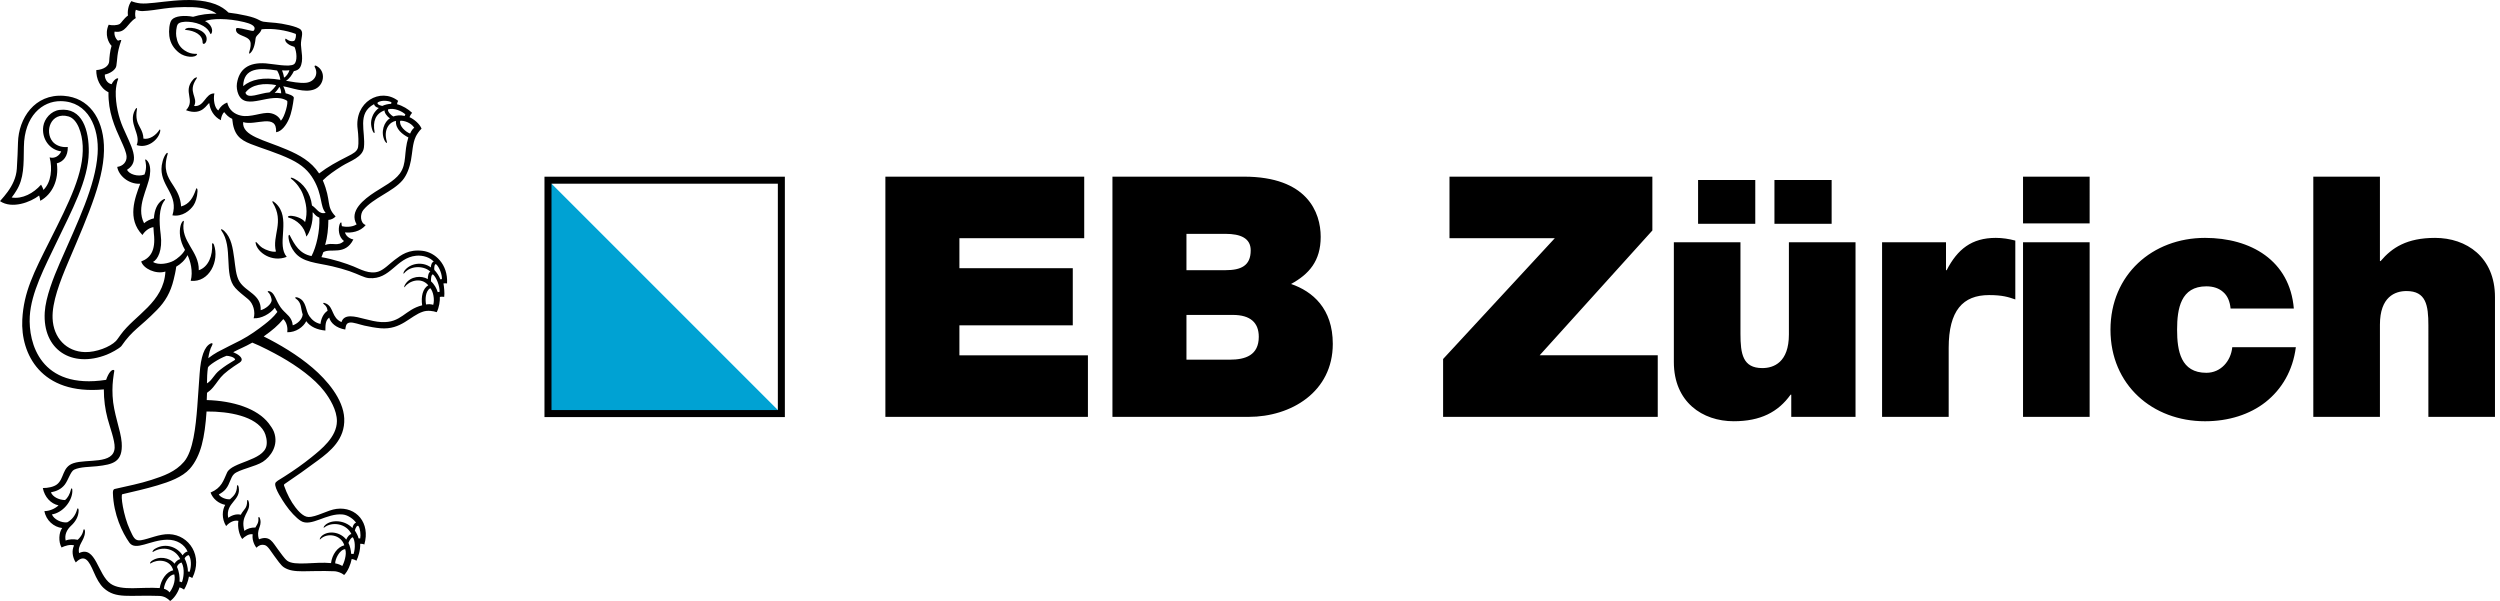
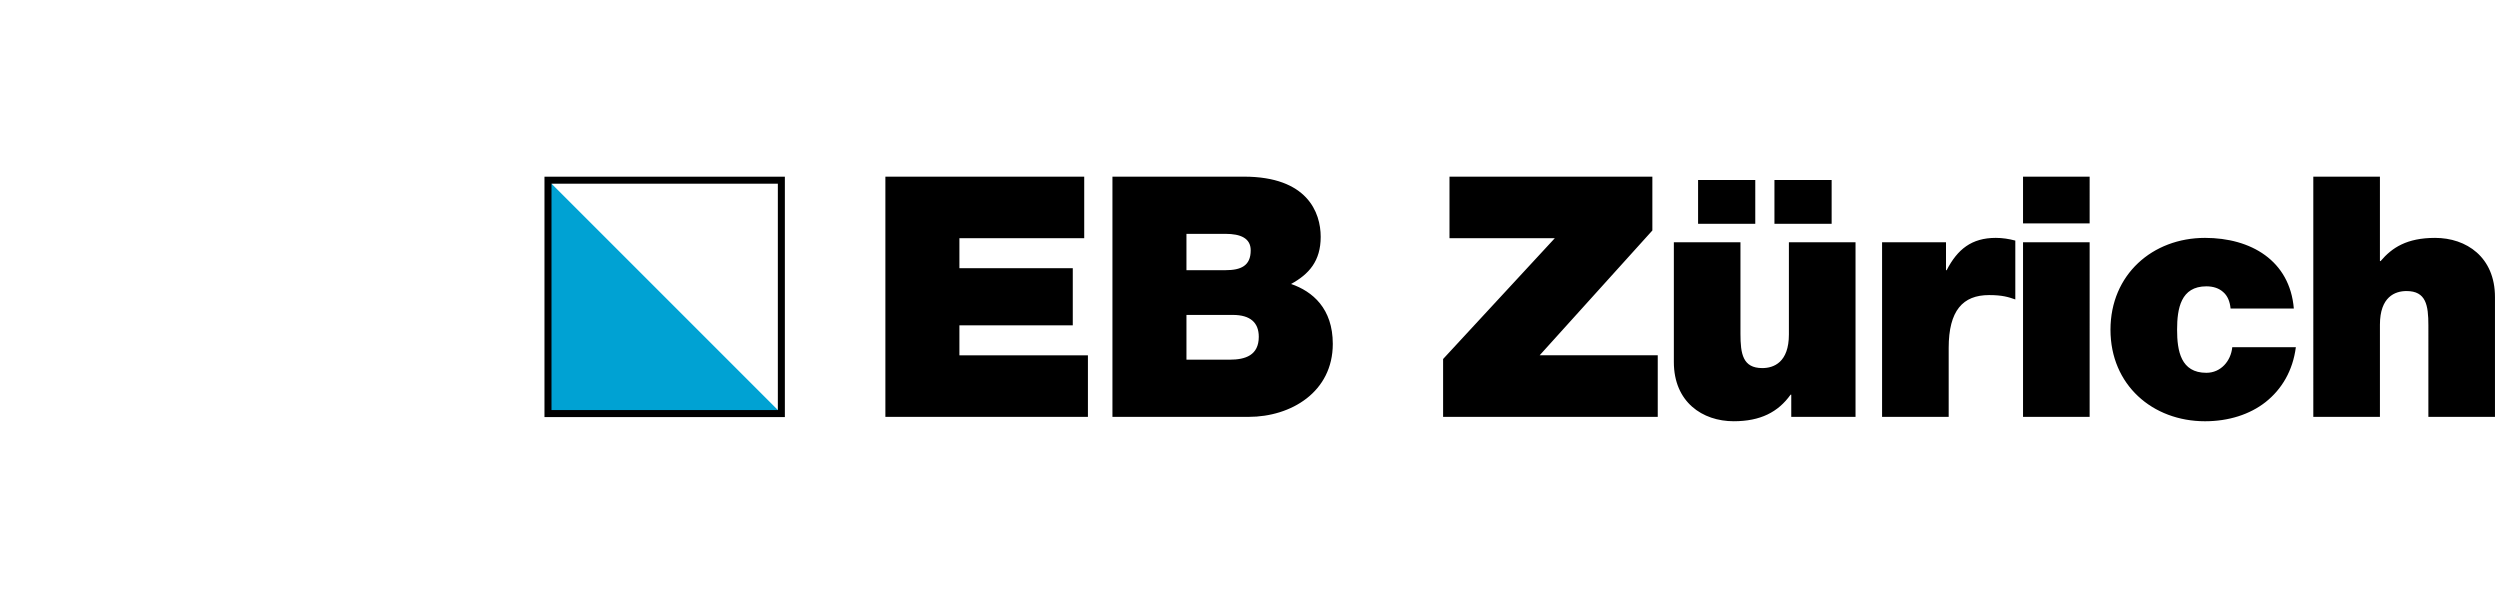
<svg xmlns="http://www.w3.org/2000/svg" width="416" height="100" viewBox="0 0 416 100">
  <g fill="none" fill-rule="evenodd">
    <g>
      <g>
-         <path fill="#00A2D3" d="M91.186 29.983L91.186 68.814 130.017 68.814z" transform="translate(-120 -535) translate(120.001 535.002)" />
+         <path fill="#00A2D3" d="M91.186 29.983L91.186 68.814 130.017 68.814" transform="translate(-120 -535) translate(120.001 535.002)" />
        <path fill="#000" d="M91.768 68.232h37.665V30.565H91.768v37.667zM90.6 69.4h40v-40h-40v40z" transform="translate(-120 -535) translate(120.001 535.002)" />
        <g fill="#000">
          <path d="M0 0L33.086 0 33.086 10.245 12.317 10.245 12.317 15.228 31.183 15.228 31.183 24.744 12.317 24.744 12.317 29.727 33.702 29.727 33.702 39.972 0 39.972zM50.098 30.454h7.22c2.578 0 4.815-.729 4.815-3.805 0-2.352-1.4-3.64-4.309-3.64h-7.726v7.445zm0-14.891h6.494c2.575 0 4.198-.727 4.198-3.302 0-2.016-1.68-2.743-4.198-2.743h-6.494v6.045zM37.782 0H59.67c10.525 0 12.766 5.934 12.766 10.022 0 4.03-1.961 6.213-4.93 7.838 3.585 1.23 6.943 4.085 6.943 9.965 0 8.003-6.942 12.147-13.995 12.147H37.782V0zM92.804 30.344L111.388 10.246 93.867 10.246 93.867.001 127.625.001 127.625 8.957 108.871 29.726 128.521 29.726 128.521 39.973 92.804 39.973zM147.94 7.84h9.517V.56h-9.518v7.28zm-12.708 0h9.518V.56h-9.518v7.28zm26.2 32.133h-10.694v-3.697h-.113c-2.07 2.914-5.035 4.424-9.46 4.424-5.206 0-9.964-3.19-9.964-9.852v-19.93h11.084v15.226c0 3.359.393 5.71 3.639 5.71 1.905 0 4.421-.952 4.421-5.597V10.918h11.087v29.055zM165.849 10.917h10.637v4.648h.11c1.793-3.472 4.145-5.377 8.176-5.377 1.117 0 2.185.17 3.248.45v9.795c-1.122-.39-2.131-.727-4.368-.727-4.367 0-6.719 2.576-6.719 8.79v11.476h-11.084V10.917zM189.304 39.973h11.084V10.918h-11.084v29.055zm0-32.19h11.084V.001h-11.084v7.782zM223.841 21.945c-.113-1.176-.506-2.126-1.23-2.742-.675-.616-1.625-.953-2.801-.953-4.254 0-4.87 3.695-4.87 7.223 0 3.525.616 7.166 4.87 7.166 2.408 0 4.085-1.96 4.311-4.257h10.58c-.505 3.92-2.35 7-5.037 9.128-2.634 2.07-6.16 3.191-10.08 3.191-8.73 0-15.729-6.049-15.729-15.228 0-9.182 7-15.285 15.73-15.285 7.615 0 14.108 3.752 14.78 11.757h-10.524zM237.606 0h11.086v14.052h.11c1.903-2.239 4.368-3.862 9.07-3.862 5.206 0 9.964 3.19 9.964 9.852v19.93h-11.082V24.744c0-3.359-.392-5.708-3.64-5.708-1.905 0-4.422.95-4.422 5.597v15.339h-11.086V0z" transform="translate(-120 -535) translate(120.001 535.002) translate(147.327 29.393)" />
        </g>
        <g fill="#000">
-           <path d="M48.902 11.83c-.285.589-.786 1.344-1.322 1.6.85.153 2.293.454 3.361.339 1.331-.146 2.133-1.38 1.423-2.639-.05-.087-.026-.339.303-.16 1.649.894 1.308 3.302-.414 3.918-1.641.59-3.685-.294-5.127-.534.214.386.365.88.395 1.162.403.106 1.407.398 1.37.77-.144 1.14-.363 2.506-.836 3.562-.418.941-1.18 2.03-2.112 2.152.19-3.257-3.438-1.009-5.487-1.684-.185 2.317 3.448 2.933 7.326 4.596 2.023.865 4.001 1.938 5.318 3.946 1.536-1.166 2.834-1.867 4.868-2.902.762-.388 1.466-.743 1.614-1.465.115-.574.054-2.091-.068-2.992-.607-4.522 3.784-7.015 6.74-4.72-.082.134-.167.341-.188.56.915.235 1.886.828 2.507 1.43-.193.22-.344.454-.435.724.734.318 1.7 1.113 2.008 1.912-.367.322-.8.98-.957 1.313-.553 1.161-.557 2.634-.807 3.958-.216 1.154-.658 2.439-1.397 3.313-1.606 1.898-4.908 2.954-6.535 4.956-.555.684-.56 2.15.4 2.497-.92 1.157-2.456 1.34-3.446 1.221.172.724.985 1.131 1.4 1.171-1.381 2.764-3.825 1.38-5.01 2.13-.115.36-.205.58-.31.82 2.008.345 4.136 1.055 5.352 1.55 1.066.432 2.681 1.382 4.191.83.922-.34 1.795-1.285 2.63-1.915 1.107-.837 2.335-1.794 4.663-1.517 2.068.247 4.25 2.213 4.071 5.426-.233-.03-.43-.03-.602 0 .094.491.219 1.578.127 2.234-.31-.047-.55-.026-.727.01.048.594-.122 1.815-.522 2.54-.59-.2-1.484-.346-2.264-.092-2.18.703-3.63 3.06-7.084 2.77-.812-.068-1.86-.256-2.677-.442-.771-.172-1.881-.588-2.417-.51-.626.087-.664.491-.779 1.164-1.53-.257-2.436-1.115-2.667-1.987-.68.489-.623 1.366-.635 2.156-1.32-.122-2.52-.604-3.184-1.564-.478.962-1.717 1.88-3.159 1.844.087-.602-.01-1.573-.663-2.194-.87 1.075-1.846 1.886-3.257 2.89 2.627 1.322 5.58 3.041 8.149 5.24 2.34 2.006 5.101 5.17 5.25 8.398.157 3.474-2.343 5.485-4.35 6.967-1.982 1.467-3.635 2.652-5.53 3.92-.177.11-.165.205-.118.348.456 1.32 1.133 2.618 1.886 3.584.428.55 1.284 1.56 2.138 1.586 1.317.042 3.184-1.158 4.69-1.348 3.29-.419 5.674 2.345 4.625 5.934-.207-.106-.496-.15-.682-.127.035 1.072-.324 2.203-.632 2.824-.266-.172-.574-.27-.786-.299-.162.887-.65 2.077-1.258 2.67-.43-.374-1.12-.576-1.515-.621-4.678-.198-6.839.426-8.506-.654-.532-.346-1.125-1.27-1.604-1.9-.499-.654-1.05-1.67-1.57-1.797-.655-.167-1.062.096-1.398.433-.461-.584-.75-1.48-.621-2.227-.605-.153-1.327.362-1.745.776-.508-.687-.805-1.96-.638-3.02-.811-.184-1.604.355-2.041.872-.797-1.3-.633-2.725-.148-3.532-1.099-.221-2.056-.985-2.44-2.05 1.868-.793 2.13-1.993 2.745-3.326.814-1.76 6.002-1.957 6.55-4.434.177-.794-.087-1.825-.367-2.347-1.392-2.591-5.811-3.407-9.595-3.38-.146 2.146-.376 3.978-.8 5.57-.397 1.489-1.06 2.926-1.994 3.97-1.242 1.387-3.415 2.17-5.398 2.759-1.982.587-3.727.978-5.816 1.467-.343.038.172 3.589 1.244 5.889.584 1.249.8 1.924 1.842 1.769 1.296-.198 3.07-1.07 4.708-1.012 3.34.12 5.675 3.674 3.84 7.296-.213-.123-.375-.205-.559-.24-.127.818-.473 1.627-.809 2.168-.275-.195-.484-.287-.748-.369-.331 1.018-.992 1.881-1.566 2.265-.414-.426-.98-.812-1.795-.844-5.042-.189-7.217.552-9.268-1.313-.67-.609-1.197-1.613-1.635-2.63-.856-1.989-1.538-3.082-3.008-1.629-.607-.917-.677-2.074-.28-2.834-.658-.214-1.554.08-2.088.346-.534-.943-.466-2.48.108-3.239-1.385-.138-2.702-1.286-2.956-2.82.792.024 1.79-.4 2.347-.95-1.286-.263-2.317-1.383-2.615-2.88.851 0 1.818-.191 2.359-.612 1.225-.957.84-2.888 2.737-3.523 2.274-.76 6.726.27 6.856-2.575.056-1.193-.814-3.467-1.183-4.883-.393-1.507-.616-3.085-.614-4.824-10.503 1-13.866-5.957-13.57-11.61.242-4.61 1.905-7.809 4.574-13.13 3.293-6.558 5.682-11.278 5.48-15.782-.092-2.053-.847-4.473-2.375-4.9-2.921-.82-4.038 2.494-2.62 4.202.477.576 1.401.997 2.51.884.037 1.527-.74 2.463-1.819 2.717.376 2.794-.767 5.15-2.759 6.241-.023-.322-.108-.576-.19-.884C5.078 33.644 2 34.82 0 33.467c.59-.672.889-1.025 1.27-1.547.783-1.075 1.437-2.368 1.529-3.854.098-1.555.162-3.077.193-4.344.098-4.005 2.754-8.142 7.638-7.78 4.116.306 6.447 3.669 6.658 8.17.243 5.188-2.377 11.143-5.926 19.464-1.409 3.304-2.719 6.74-2.613 9.393.13 3.257 2.31 5.541 5.383 5.616 1.875.05 4.189-.856 5.16-1.843.137-.137.266-.33.793-1.061 2.345-3.257 7.154-5.36 7.439-10.496-1.609.496-3.681-.499-4.031-1.682 1.437-.534 2.462-1.698 2.105-4.69-.024-.28-.062-.677-.073-1.023-.795.134-1.447.701-1.823 1.313-2.608-2.695-1.26-6.136-.376-8.528-2.004.099-3.615-1.44-3.82-2.806.972-.13 1.58-.837 1.557-1.69-.019-.704-.513-1.774-.898-2.618-1.106-2.409-2.173-4.831-2.115-8.116-1.437-.678-2.07-2.36-2.027-3.683 1.233-.09 2.107-.675 2.147-1.466.029-.625.134-1.796.395-2.57-.47-.459-1.222-1.865-.484-3.511.524.122 1.35.143 1.85-.132.22-.122.645-.882 1.367-1.411-.106-.513-.007-1.658.565-2.385.353.158.924.315 1.484.372 2.432.246 8.215-1.473 12.488.138.891.337 1.646.847 2.201 1.402.85.09 1.915.275 2.968.51 2.091.468 2.051.847 2.832.998.315.06 1.192.124 2.067.2.936.08 3.627.57 4.158 1.142.485.525-.011 1.468.017 2.498.026.95.5 2.634-.144 3.765-.209.365-.623.548-1.032.619M32.098 1.19c-4.297-.132-5.793.546-8.429.656-.508-.011-.913-.15-1.065-.22-.13.293-.177 1.027-.007 1.377-1.452.868-1.62 2.564-3.53 2.256-.125.524.197 1.24.564 1.507.195-.075.6-.216.538-.02-.771 2.186-.618 3.122-.813 4.225-.116.659-1.054 1.263-1.908 1.433-.06.58.31 1.456 1.122 1.604.487-.993 1.209-1.146 1.084-.842-.209.503-.378 1.401-.395 2.046-.051 2.161.499 4.348 1.188 5.952 1.343 3.126 3.01 5.621.696 7.084.301.724 1.797 1.228 2.905.786.458-1.205.169-2.108.105-2.406-.02-.106.083-.127.198-.036.675.567.713 1.684.583 2.57-.34 2.348-2.347 5.253-.962 7.983.414-.376 1.054-.687 1.635-.814.094-1.427.546-2.434 1.371-3.034.485-.35.57-.129.437.02-1.02 1.243-.95 3.586-.677 5.688.341 2.625-.487 4.168-1.277 4.582.971.611 2.582.24 3.413-.19.606-.318 1.547-1.101 1.907-1.821-.917-1.573-.976-3.046-.743-3.994.193-.778.625-1.048.545-.672-.585 3.311 2.564 4.828 2.493 8.055 1.633-.539 2.345-2.507 2.213-4.36.029-.252.226-.125.316.127.926 2.638-.755 6.317-3.874 5.994.435-1.559-.075-3.386-.527-4.275-.4.823-1.16 1.514-1.881 1.921-.097.821-.282 1.54-.423 2.14-.518 2.162-1.421 3.67-2.766 5.047-2.942 3.013-4.029 3.258-5.953 6.047-.418.435-1.688 1.122-2.425 1.411-5.82 2.295-10.698-.825-10.31-7.07.155-2.507 1.465-5.809 2.507-8.196 3.05-6.978 5.922-12.815 6.289-18.137.3-4.377-1.58-8.742-6.131-8.786-3.09-.031-6.073 2.504-6.136 7.591-.04 3.001.03 5.266-1.256 7.312-.273.438-.407.654-.779 1.131 1.774.297 3.643-.708 4.892-2.135.118.212.308.548.39.875 1.31-1.256 1.52-3.575 1.035-5.412.854.247 1.623-.275 1.929-1-1.973-.26-3.295-2.135-2.982-4.19.183-1.216 1.258-2.543 2.711-2.714 3.796-.447 4.911 3.4 4.857 7.053-.066 4.626-2.86 9.741-5.336 14.925-1.992 4.176-4.253 8.414-4.483 12.38-.254 4.402 1.76 12.262 12.705 10.56.44-1.28.98-1.779 1.307-1.628.106.052.029.256-.033.668-.197 1.354-.263 2.199-.197 3.648.13 2.848 1.369 5.693 1.514 7.751.23 3.257-1.453 3.634-4.115 3.935-1.117.127-2.785.087-3.8.574-.594.284-.982 1.754-1.56 2.493-.57.729-1.35 1.093-2.3 1.279.289.731 1.277 1.258 2.35 1.286.387-.289.813-.978.994-1.808.038-.174.247-.294.223.343-.056 1.717-1.636 3.582-3.403 3.853.32.813 1.569 1.434 2.547 1.319.765-.412 1.374-1.138 1.651-2.173.073-.292.26-.158.25.23-.024 1.019-.55 1.854-1.244 2.493-.694.638-1.141 1.484-.915 2.484.456-.228 1.34-.278 2.003-.13.34-.315.81-.844.946-1.606.045-.252.306-.197.261.398-.108 1.42-1.277 2.072-.978 3.417 2.787-1.334 3.092 3.617 5.258 5.108 1.797 1.237 5.127.496 8.157.715.216-1.334 1.067-2.7 2.248-2.952-.506-1.902-2.714-1.834-3.723-1.176-.221.144-.158-.143.092-.352 1.225-.91 3.003-.63 3.85.423.209-.386.618-.7.95-.76-.87-1.822-2.952-2.163-4.457-1.241-.273.178-.193-.217.287-.497 1.804-1.044 3.714-.228 4.563 1.11.171-.286.545-.64.832-.616-.494-1.183-1.778-2.015-3.415-1.985-2.84.054-5.235 1.94-6.277.482-1.169-1.65-2.625-4.654-2.737-8.236 0-.3.011-.585.28-.684 2.2-.501 4.28-.913 6.138-1.52 1.999-.646 3.988-1.338 5.418-3.017 1.524-1.79 1.94-5.818 2.2-9.09.124-1.564.277-3.878.397-5.592.193-2.743.771-4.495 1.844-4.998.275-.13.409.005.197.383-.273.452-.498 1.299-.607 2.07.48-.374 1.099-.783 1.527-1.018 1.406-.762 2.347-1.179 3.9-1.988 1.48-.778 2.899-1.808 3.957-2.638.67-.527 1.45-1.157 2.12-2.06-.165-.22-.337-.506-.422-.704-.755 1.019-2.31 1.863-3.53 1.757.322-1.025-.05-2.458-.908-3.163-.95-.783-1.545-1.22-2.144-1.88-1.995-2.184-.292-6.803-2.34-9.588-.144-.287.166-.209.503.108 1.19 1.13 1.418 2.865 1.663 4.605.185 1.306.26 2.865.884 3.84 1.105 1.739 3.624 2.12 3.516 4.738.802-.212 1.787-.986 1.83-1.673-.038-.312-.196-1.016-.619-1.335-.106-.08-.04-.24.278-.14.592.187.884.918 1.138 1.452.275.58.56 1.11.964 1.576.727.842 1.62 1.27 1.743 2.634.675-.21 1.573-.908 1.656-1.804-.36-1.019-.127-1.973-1.186-2.674-.139-.094-.075-.33.499-.09 1.347.567 1.143 2.176 1.799 3.06.435.588.957 1.084 1.846 1.282.092-.826.445-1.717 1.176-2.194-.068-.459-.139-.732-.656-1.139-.139-.108-.115-.327.475-.03 1.22.618.863 2.363 2.498 3.05.465-1.44 2.227-.94 3.897-.51.832.214 1.855.47 2.749.512 3.316.165 3.869-2.067 6.778-2.791-.21-1.449.09-2.78 1.02-3.335-1.215-1.437-3.226-.703-3.908.28-.153.197-.132-.148.099-.485.875-1.321 2.648-1.458 3.73-.825-.024-.454.15-1.193.425-1.211-.792-.894-3.125-1.261-4.386.268-.153.171-.115-.16.068-.43.922-1.259 2.999-1.616 4.405-.565-.011-.294.142-.93.485-.946-.595-.703-1.778-1.117-2.94-1.001-3.342.336-4.257 4.026-7.86 3.725-.832-.07-1.639-.607-3.252-1.162-.845-.29-1.884-.576-2.825-.797-2.58-.605-4.972-.635-6.303-2.376-.45-.585-.837-1.293-.988-2.335-.08-.482.106-.7.24-.379.793 1.555 1.618 2.997 3.582 3.38.804-1.529 1.406-4.137 1.305-6.39-.853-.386-.846-.774-1.124-.889.122 1.712-.52 3.502-1.056 4.038-.244-1.606-1.578-2.794-2.951-3.168-.177-.047-.198-.336.548-.284.503.033 1.686.345 2.206 1.034.475-1.65.19-3.198-.395-4.7-.316-.812-1.07-1.873-1.908-2.491-.183-.132-.106-.34.49-.031 1.526.786 2.7 2.328 2.96 4.466.807.473 1.143 1.526 2.277 1.225-.971-1.086-.485-2.906-2.013-5.552-.814-1.409-1.905-2.423-3.735-3.321-2.26-1.11-4.981-1.889-6.724-2.587-1.827-.731-2.839-1.543-3.078-4.18-.612-.272-.97-.667-1.334-1.123-.334.289-.539.926-.553 1.345-1.185-.574-1.818-1.778-1.928-2.834-.374.054-1.124 2.199-3.871 1.173 1.632-1.705-.605-3.05 1.157-5.08.329-.409.828-.515.609-.207-1.606 2.296.33 3.086-.421 4.589 1.74.165 1.844-2.138 3.372-2.1-.211 1.018.026 2.408.645 2.84.364-.644.814-1.067 1.489-1.326.296 1.26 1.187 1.936 2.274 2.176 1.644.367 3.49-.607 4.835-.417.81.116 1.534.59 1.823 1.273.67-.656 1.284-3.145 1.018-3.328-2.617-1.637-6.855 1.867-8.095-1.094-.219-.524-.324-1.19-.235-1.785.37-2.39 1.95-3.544 4.793-3.337 1.249.09 3.982.68 4.71.136.605-.446.44-2.135.074-2.873-.736-.198-1.588-.692-1.543-1.235.045-.48.491.531 1.47.23.275-.124.426-1.117.244-1.176-1.57-.585-3.732-.957-5.642-.755-.284.854-.955.941-1.013 1.597-.097 1.122-.45 2.044-.925 2.413-.185.125-.174-.066-.063-.423.134-.437.29-1.167.082-1.62-.435-.955-2.307-.824-2.347-1.88-.028-.432.224-.383 2.074.05.784.181.864.195.974-.047.308-.692-.753-1.063-1.69-1.289-2.816-.68-5.41-.593-6.513-.165 1.112.53 1.402 1.593 1.049 2.1-.242.323-.068-.526-1.32-1.279-1.366-.823-3.779-.957-4.252-.294-.263.374-.336 1.487-.256 1.992.139.868.419 1.717 1.378 2.36 1.315.881 2.201.39 2.08.672-.28.597-1.995.512-3-.287-.834-.661-1.453-1.536-1.615-2.78-.115-.884.002-2.213.407-2.693.545-.647 2.1-.79 3.55-.506 1.17-.36 2.715-.585 3.903-.5-.833-.697-2.48-1.054-3.935-1.099m8.366 13.14c1.35-1.122 3.304-1.543 6.173-1.051-.023-.492-.3-1.205-.531-1.548-2.87-.473-5.584-.517-5.642 2.599m6.465-2.62c.157.364.263.774.284.927.024.157.017.298.101.256.28-.141.758-.774.835-1.214-.334.06-.933.05-1.22.03m-6.092 3.712c.346 1.153 2.402.059 4.01-.054.506-.416.896-.84 1.11-1.209-1.961-.393-4.127-.139-5.12 1.263m5.67-.938c-.056-.028-.098.1-.185.235-.122.188-.33.475-.62.727.281-.017.827.02 1.081.08.033-.379-.19-1.005-.275-1.042m18.624 2.523c-.534-.254-1.55-.388-2.244.012-.225.2.06.477.713.61.508-.24 1.047-.34 1.491-.356 0-.106.012-.146.04-.266m-3.15 4.711c-.364-1.004-.298-1.752.102-2.62.195-.423.644-.903.948-1.131-.53-.12-.73-.395-.797-.635-2.884 1.543-1.38 4.53-1.677 7.187-.184 1.656-2.284 2.246-3.667 3.112-1.187.743-2.354 1.545-3.175 2.384 1.487 3.521.468 4.295 2.131 5.995-.282.341-.816.576-1.204.579-.024 1.49-.158 2.843-.541 4.177 1.216-.494 2.119.326 3.133-.661-.934-.708-.972-2.025-.732-2.76.137-.422.318-.368.318-.253 0 .214.028.41.075.546.54.14 1.686.195 2.446-.304-1.296-2.215 1.183-4.165 3.062-5.39 1.3-.85 3.177-1.79 4.109-3.043 1.25-1.691.635-3.53 1.439-6.033-.946-.475-2.197-1.409-2.058-2.752-.995.127-2.164 1.36-1.524 3.446.108.362-.11.256-.322-.082-.814-1.53-.085-3.277.842-3.787-.522-.332-.955-.983-.9-1.329-1.51.546-1.986 1.856-1.661 3.594.051.256-.163.266-.346-.24m5.47-2.683c-.531-.518-1.902-1.155-2.89-.83-.08.4.477.938.877 1.178.482-.184 1.164-.261 1.896-.094.03-.076.068-.153.117-.254m1.48 2.222c-.565-.88-1.734-1.216-2.34-1.16-.214.861.9 1.854 1.648 2.131.24-.548.48-.823.692-.971m3.34 23.66c.401.418.813 1.032 1.008 1.57.066-.016.179-.044.25-.044.049-.713-.396-1.983-.981-2.488-.252-.071-.344.635-.278.961m.878 3.643c.018-1.001-.525-2.398-1.115-2.906-.287.044-.346.722-.313 1.17.562.488.936 1.198 1.115 1.788.106-.023.228-.05.313-.052m-1.564-.618c-.835.562-.838 1.886-.692 2.728.442-.08.807-.063 1.195.057.266-.875-.003-2.277-.503-2.785M57.05 85.608c-2.697-.278-5.294 2.145-6.992 1.072-.774-.486-1.808-1.604-2.566-2.714-.475-.696-1.818-2.695-1.695-3.502.051-.333.585-.58 1.526-1.175 1.641-1.042 3.118-2.087 4.485-3.19 1.667-1.347 4.228-3.374 4.252-6.01.019-1.816-1.18-3.787-2.117-5-1.644-2.132-4.475-4.161-7.175-5.697-1.185-.675-3.4-1.832-4.784-2.382-1.36.766-2.03.973-3.182 1.592.844.338 1.538.886 1.402 1.347-.085.29-.299.356-1.308 1.028-.59.393-1.314.964-1.65 1.273-.746.684-1.153 1.444-1.786 2.194-.383.456-.625.625-1.013.917-.003.376-.024.727-.048 1.209 4.403.124 8.387 1.4 10.306 3.862.275.35.701.96.873 1.415.863 2.3-.602 4.17-1.832 4.986-1.226.81-4.013 1.298-4.798 2.04-.607.573-.66 1.608-1.38 2.5-.325.401-.706.641-1.16.902.247.464 1.188.873 1.86.798.261-.252.522-.426.793-.835.204-.31.386-.812.371-1.364-.004-.14.19-.287.278.171.437 2.286-2.22 2.552-1.743 5.11.49-.328 1.27-.716 2.105-.505.21-.444.508-.708.753-1.091.143-.226.315-.586.294-1.24-.007-.166.218-.232.31.349.264 1.648-1.482 2.067-.762 4.675.47-.404 1.162-.585 1.828-.567.174-.367.595-.748.493-1.573-.023-.186.174-.372.318.245.292 1.22-.74 1.679-.212 3.292 1.837-.743 2.307.583 3.121 1.632.466.6 1.08 1.548 1.562 1.92 1.235.947 4.685.131 7.305.406.169-1.42 1.089-2.693 2.21-2.963-.529-1.764-2.857-2.178-4.005-1-.174.177-.066-.294.275-.583 1.101-.926 3.074-.64 4.05.633.195-.48.572-.906.861-.92-.826-1.757-3.23-2.14-4.55-1.07-.104.085-.14-.146.227-.468 1.023-.894 3.206-.83 4.495.541.089-.499.348-.872.609-.872-.358-.574-1.329-1.296-2.204-1.388m-19.36-26.406c-1.35.496-3.044 1.641-3.093 1.966-.113.745-.16 1.818-.16 2.624.882-.515 1.131-1.427 2.124-2.208 1.785-1.409 2.653-1.611 2.559-1.818-.207-.374-1.042-.564-1.43-.564M59.94 89.59c.116-.586 0-1.675-.308-2.077-.218-.136-.472.275-.585.767.251.369.553.933.618 1.31.092-.012.177-.012.276 0m-1.962.75c.238.43.433 1.275.447 1.81.127.01.287.01.402.04.348-1.036.233-2.309-.115-2.772-.21-.068-.576.482-.734.922m-2.206 3.4c.473.078.922.271 1.185.438.233-.386.816-1.947.48-2.803-.962.091-1.681 1.681-1.665 2.366m-24.222 1.41c.348-1.02.245-2.255-.117-2.74-.092-.124-.621.17-.713.54.292.496.572 1.519.541 2.147.092 0 .195.014.29.054m-2.096-.798c.324.633.498 1.738.407 2.413.12.014.27.062.404.12.264-.656.534-2.243-.054-3.288-.275.048-.682.344-.757.755m-.447 1.235c.27 1.171-.35 2.441-.804 2.982-.184-.282-.574-.503-.932-.609.097-1.044.885-2.375 1.736-2.373zm16.847-61.785c1.317 1.206 1.362 2.847 1.27 4.461l-.034.537c-.102 1.513-.214 2.955.62 3.936-2.493.974-4.878-.748-5.158-2.218-.13-.724.39.24 1.077.697.577.383 1.7.776 2.286.642-.698-2.656 1.459-4.911-.543-8.15-.108-.16-.117-.453.482.095zm-17.954-8.2c-.777 2.585-.02 3.798.819 5.09l.21.327c.563.877 1.107 1.843 1.205 3.329 1.385-.372 2.009-1.496 2.465-2.837.108-.36.294-.16.268.325-.054 1.007-.332 1.825-.65 2.307-.57.87-1.876 1.962-3.527 1.686 1.049-3.403-1.816-4.668-1.823-7.725-.002-.71.283-1.962.793-2.552.157-.195.296-.144.24.05zm-5.11-7.45c-.273 1.559.092 2.284.47 2.994l.142.267c.233.45.44.934.468 1.652.983.186 2.065-.532 2.663-1.47.098-.155.19.005.103.348-.35 1.411-2.157 2.796-3.892 2.192.778-1.837-1.487-3.608-.275-5.854.242-.44.355-.355.322-.13zM34.36 6.739c-.127.6-.647.75-.649.301-.007-1.282-1.348-1.93-2.763-2.058-.377-.033 0-.305.39-.343 1.355-.127 3.314.727 3.022 2.1z" transform="translate(-120 -535) translate(120.001 535.002)" />
-         </g>
+           </g>
      </g>
    </g>
  </g>
</svg>